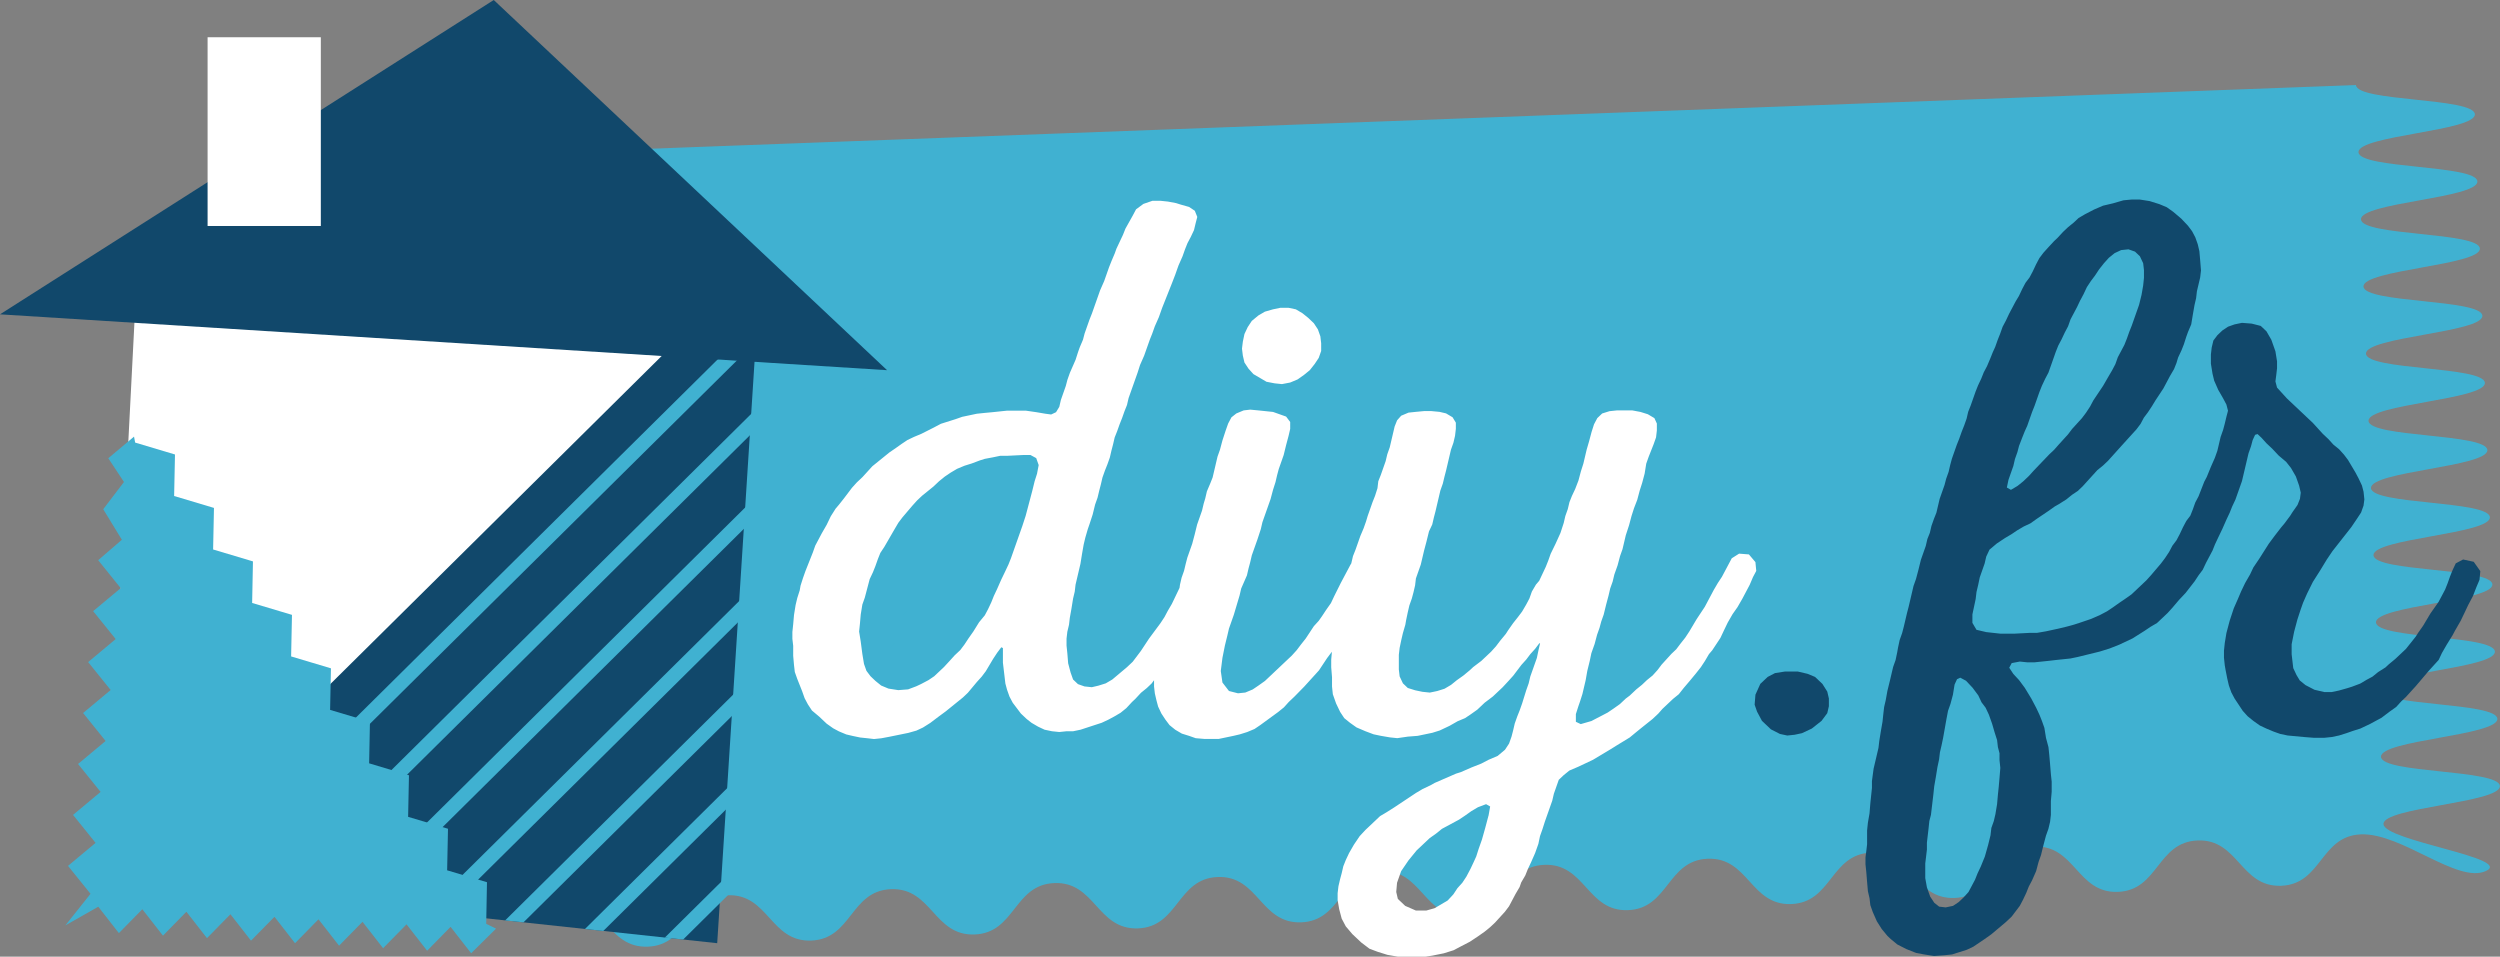
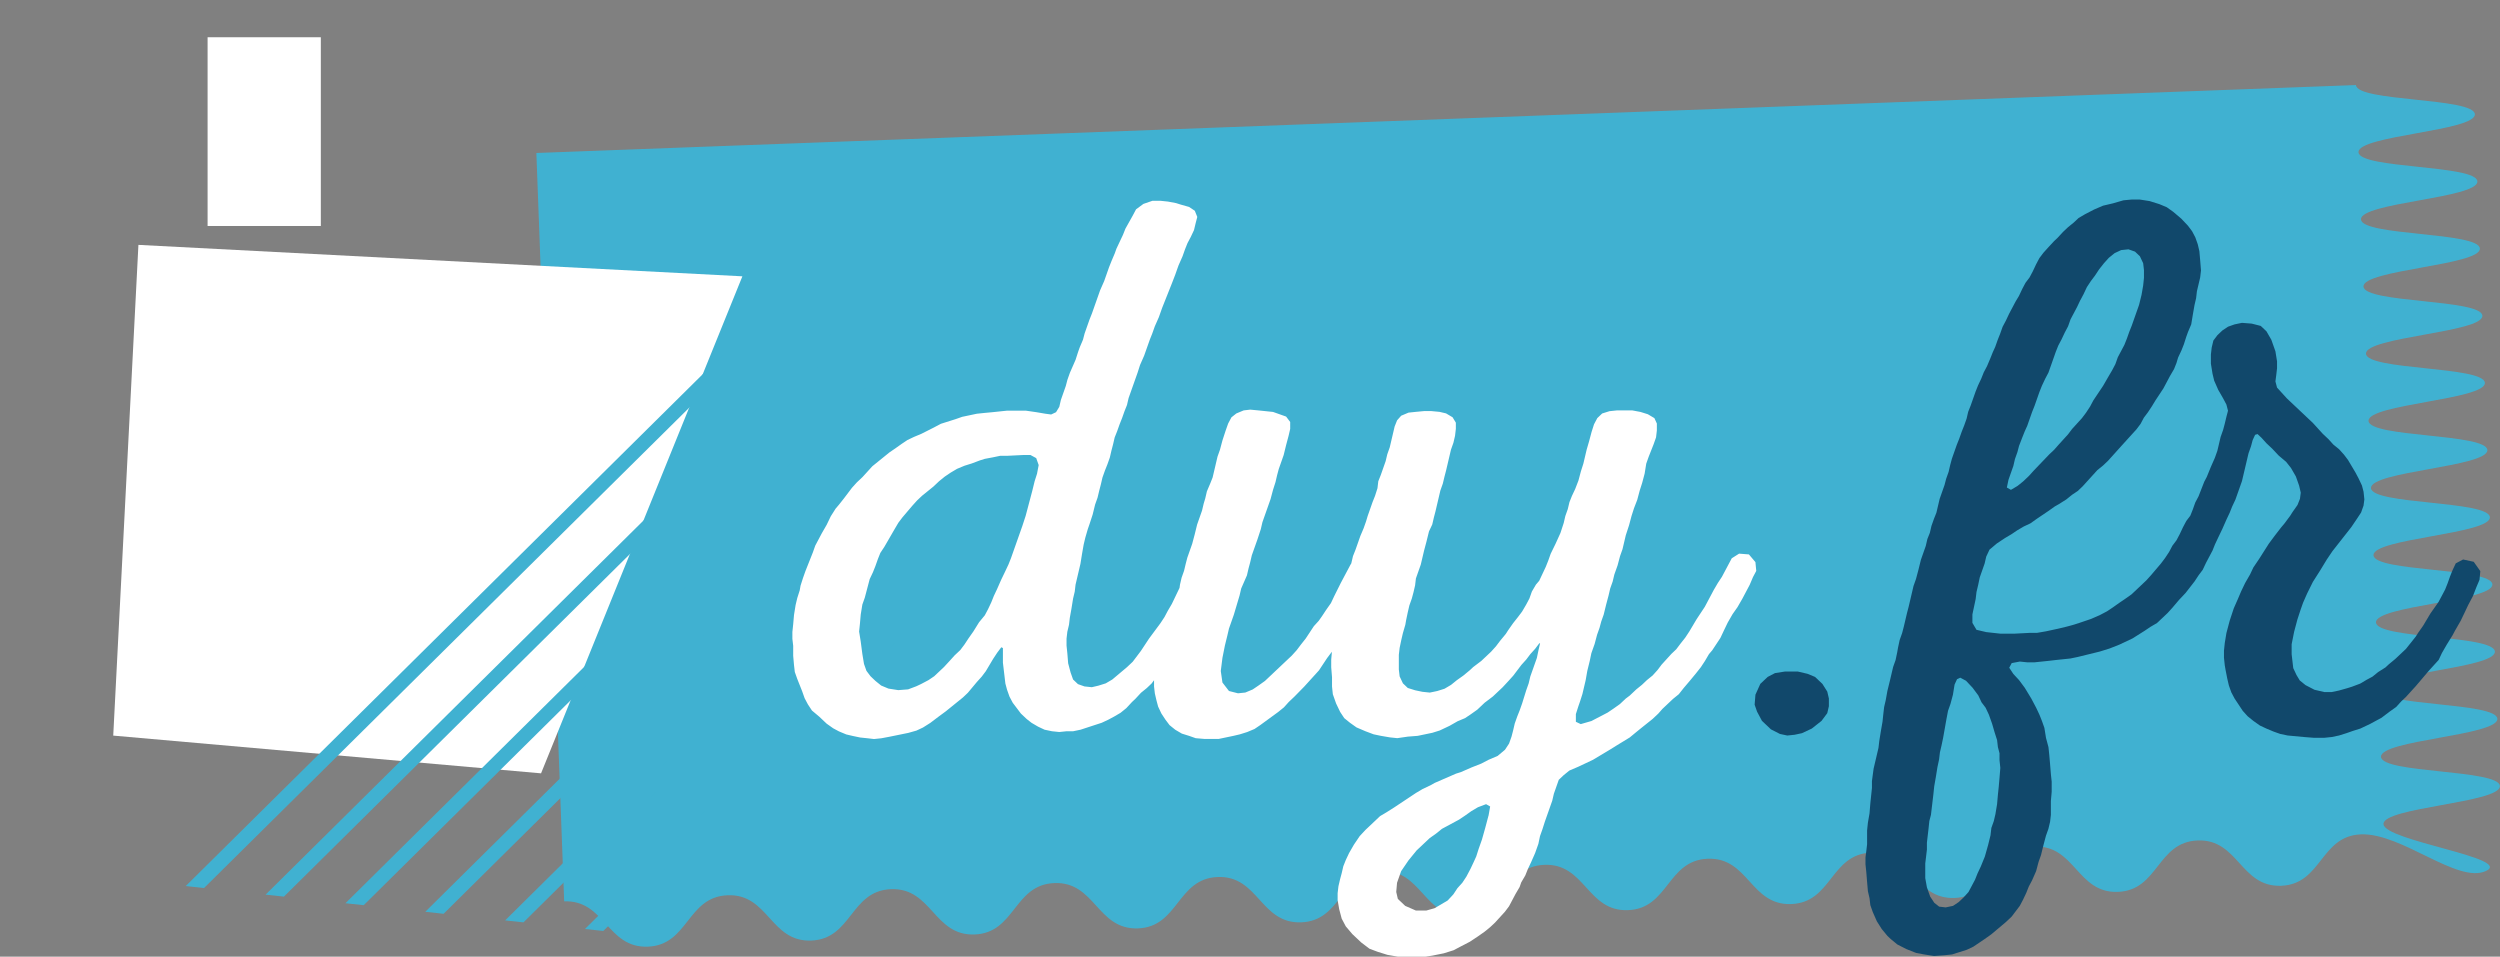
<svg xmlns="http://www.w3.org/2000/svg" id="Calque_1" viewBox="0 0 619.49 237.06">
  <rect x="0" y="0" width="619.49" height="237.06" fill="#808080" stroke="none" />
  <defs>
    <style>.cls-1{fill:#fff;}.cls-2{fill:#11486b;}.cls-3{fill:#40b1d1;}</style>
  </defs>
  <path class="cls-3" d="M160.52,234.58c10.13-.38,9.68-12.36,19.81-12.74,10.12-.38,10.56,11.61,20.68,11.23,10.12-.38,9.68-12.36,19.8-12.74,10.12-.37,10.57,11.61,20.69,11.23,10.12-.38,9.68-12.36,19.79-12.74,10.12-.38,10.57,11.61,20.69,11.23,10.11-.37,9.67-12.36,19.78-12.73,10.11-.38,10.56,11.61,20.67,11.23,10.12-.37,9.68-12.36,19.8-12.74,10.12-.38,10.57,11.61,20.69,11.23,10.12-.37,9.67-12.36,19.79-12.74,10.12-.38,10.57,11.61,20.69,11.23,10.12-.37,9.67-12.36,19.79-12.74,10.12-.37,10.56,11.61,20.68,11.23,10.12-.38,9.67-12.36,19.79-12.74,10.12-.38,10.56,11.61,20.68,11.23,10.12-.38,9.67-12.36,19.79-12.74,10.11-.38,10.56,11.61,20.67,11.23,10.12-.37,9.67-12.36,19.79-12.74,10.11-.37,10.56,11.61,20.67,11.23,10.12-.38,9.67-12.36,19.79-12.74,10.12-.37,23.89,12.3,30.93,9.09,7.05-3.21-25.2-7.48-25.36-11.64-.15-4.17,28.99-5.25,28.84-9.42-.15-4.17-29.3-3.08-29.46-7.25-.15-4.16,28.99-5.25,28.84-9.41-.16-4.16-29.3-3.08-29.46-7.24-.15-4.16,28.99-5.25,28.84-9.41-.16-4.16-29.3-3.08-29.46-7.24s28.99-5.25,28.84-9.41c-.16-4.16-29.3-3.08-29.46-7.24-.15-4.16,28.99-5.24,28.84-9.4-.15-4.16-29.3-3.08-29.46-7.24-.16-4.16,28.99-5.25,28.84-9.41-.15-4.16-29.3-3.08-29.45-7.24-.16-4.16,28.99-5.25,28.83-9.41-.15-4.16-29.3-3.08-29.46-7.24-.15-4.16,28.99-5.24,28.84-9.4-.16-4.16-29.3-3.08-29.46-7.24-.15-4.16,28.99-5.24,28.84-9.4-.15-4.16-29.3-3.08-29.46-7.24-.15-4.16,28.99-5.24,28.84-9.4-.16-4.16-29.3-3.08-29.46-7.24-.15-4.16,28.99-5.24,28.84-9.4-.15-4.16-29.3-3.08-29.46-7.24L132.91,37.91l6.89,185.44c10.14-.38,10.58,11.61,20.72,11.23" />
  <polygon class="cls-1" points="28.06 182.28 34.3 60.68 183.96 68.47 134.07 191.63 28.06 182.28" />
-   <polygon class="cls-2" points="32.74 218.13 177.72 233.72 188.63 63.79 32.74 218.13" />
  <polygon class="cls-3" points="197.67 74.41 195.18 71.89 46.02 219.56 50.56 220.05 197.67 74.41" />
  <polygon class="cls-3" points="208.59 85.32 206.1 82.8 65.81 221.69 70.35 222.18 208.59 85.32" />
  <polygon class="cls-3" points="219.5 96.23 217.01 93.72 85.6 223.82 90.13 224.3 219.5 96.23" />
  <polygon class="cls-3" points="230.41 107.14 227.92 104.63 105.38 225.94 109.92 226.43 230.41 107.14" />
  <polygon class="cls-3" points="241.32 118.06 238.83 115.54 125.17 228.07 129.71 228.56 241.32 118.06" />
  <polygon class="cls-3" points="252.23 128.97 249.74 126.45 144.95 230.2 149.49 230.69 252.23 128.97" />
-   <polygon class="cls-3" points="263.15 139.88 260.66 137.37 164.74 232.33 169.28 232.81 263.15 139.88" />
-   <polygon class="cls-3" points="120.48 228.92 120.67 218.61 110.8 215.66 111.01 205.36 101.13 202.41 101.34 192.11 91.47 189.15 91.67 178.85 81.8 175.91 82.01 165.61 72.14 162.66 72.35 152.36 62.48 149.41 62.68 139.11 52.81 136.16 53.02 125.86 43.15 122.91 43.36 112.62 33.49 109.67 33.21 108.19 26.83 113.55 30.72 119.43 25.58 126.18 30.2 133.75 24.33 138.81 29.91 145.74 23.08 151.44 28.67 158.36 21.84 164.06 27.42 170.98 20.59 176.68 26.17 183.61 19.34 189.31 24.93 196.23 18.1 201.93 23.68 208.86 16.85 214.56 22.43 221.48 16.19 229.32 24.35 224.68 29.46 231.22 35.27 225.31 40.38 231.85 46.19 225.93 51.29 232.47 57.1 226.55 62.2 233.09 68.01 227.18 73.11 233.72 78.92 227.8 84.02 234.34 89.83 228.42 94.93 234.96 100.74 229.05 105.84 235.59 111.65 229.67 116.75 236.21 122.92 230.11 120.48 228.92" />
-   <polygon class="cls-2" points="122.35 0 219.81 91.73 0 77.89 122.35 0" />
  <rect class="cls-1" x="51.44" y="9.23" width="28.06" height="46.77" />
-   <polygon class="cls-1" points="308.37 89.83 309.38 91.36 310.59 92.7 313.83 94.6 315.85 94.99 317.67 95.18 319.7 94.79 321.52 94.03 323.14 92.89 324.55 91.74 325.76 90.21 326.78 88.68 327.38 86.97 327.38 85.06 327.18 83.34 326.57 81.62 325.56 80.09 324.15 78.75 322.73 77.61 321.11 76.65 319.29 76.27 317.27 76.27 315.45 76.65 313.43 77.23 311.81 78.18 310.19 79.52 309.18 81.05 308.37 82.77 307.97 84.67 307.76 86.39 307.97 88.11 308.37 89.83" />
  <path class="cls-1" d="M434.99,139.29l-1.62-1.91-2.43-.19-1.82,1.15-2.43,4.58-1.01,1.53-1.01,1.72-2.23,4.2-2.02,3.05-1.82,3.06-1.01,1.53-1.21,1.53-1.01,1.34-1.21,1.15-2.43,2.67-1.01,1.34-1.21,1.34-1.42,1.15-1.21,1.15-1.42,1.15-1.62,1.53-1.01,.76-1.42,1.34-1.62,1.15-1.42,.96-1.82,.95-2.22,1.15-2.63,.76-1.21-.57v-1.91l.61-1.91,.4-1.15,.61-1.91,.81-3.44,.4-2.29,.61-2.48,.4-1.91,.81-2.29,.61-2.29,.61-1.72,.41-1.53,.61-1.72,.61-2.48,.61-2.29,.4-1.72,.61-1.72,.41-1.72,.81-2.29,.61-2.29,.61-1.72,.81-3.44,.81-2.48,.61-2.29,.61-1.91,.81-2.1,.61-2.29,.61-1.91,.61-2.29,.4-2.48,.61-1.72,1.21-3.06,.61-1.72,.2-1.72v-1.72l-.61-1.34-1.62-.96-1.82-.57-2.02-.38h-3.84l-1.82,.19-1.82,.57-1.21,1.15-.81,1.53-.61,1.91-.61,2.29-.61,2.1-.81,3.44-.61,1.91-.61,2.29-.81,2.1-.81,1.72-.61,1.53-.41,1.72-.61,1.72-.4,1.72-.81,2.48-1.21,2.67-1.21,2.48-.61,1.72-.61,1.53-1.62,3.44-.81,.95-1.01,1.72-.61,1.72-.81,1.53-1.01,1.72-1.01,1.34-1.21,1.53-1.21,1.72-.61,.95-1.42,1.72-1.01,1.34-1.21,1.34-2.43,2.29-2.02,1.53-.81,.76-1.62,1.34-1.62,1.15-1.42,1.15-1.62,.96-1.82,.57-1.82,.38-1.82-.19-1.82-.38-1.82-.57-1.21-1.15-.81-1.72-.2-1.72v-3.63l.2-1.72,.4-1.91,.4-1.72,.61-2.1,.2-1.15,.4-1.91,.4-1.72,.61-1.72,.41-1.53,.4-1.72,.2-1.72,1.21-3.44,.81-3.44,.61-2.29,.61-2.48,.81-1.72,.4-1.72,.4-1.53,1.21-5.16,.61-1.72,.41-1.72,.4-1.53,1.21-5.16,.61-1.72,.4-1.72,.2-1.72v-1.53l-.81-1.34-1.62-.96-1.62-.38-2.02-.19h-1.82l-2.02,.19-1.82,.19-1.82,.77-1.01,1.14-.61,1.53-1.21,5.16-.61,1.72-.41,1.72-1.21,3.44-.61,1.53-.2,1.72-.61,1.91-.61,1.53-1.21,3.44-.4,1.34-.61,1.72-.81,1.91-1.21,3.44-.61,1.53-.43,1.83-.17,.26-2.43,4.58-1.62,3.25-.81,1.72-1.21,1.72-1.01,1.53-.81,1.15-1.21,1.33-2.02,3.06-1.21,1.53-1.01,1.34-1.21,1.34-6.67,6.3-1.62,1.15-1.42,.96-1.82,.76-1.82,.19-2.23-.57-1.62-2.1-.41-2.86,.41-3.25,.61-3.06,.61-2.48,.4-1.72,1.21-3.44,1.42-4.77,.4-1.72,1.42-3.25,.4-1.72,.41-1.53,.4-1.72,1.42-4.01,.81-2.48,.4-1.72,2.02-5.73,.61-2.29,.61-1.91,.4-1.72,.41-1.53,1.21-3.44,.61-2.48,.61-2.29,.4-1.72v-1.72l-1.01-1.34-3.24-1.15-3.64-.38-2.02-.19-1.62,.19-1.82,.76-1.21,.96-.81,1.53-.61,1.72-.81,2.48-.61,2.29-.61,1.72-1.21,5.16-.61,1.53-.81,1.91-.4,1.72-.4,1.34-.41,1.72-1.21,3.44-.61,2.48-.61,2.29-1.21,3.44-.4,1.53-.41,1.72-.61,1.72-.4,1.72-.11,.8-1.91,3.98-1.01,1.72-.81,1.53-1.01,1.53-2.83,3.82-2.02,3.06-2.02,2.67-1.42,1.34-3.64,3.06-1.62,.95-1.82,.57-1.62,.38-1.82-.19-1.62-.57-1.21-1.15-.61-1.72-.61-2.29-.2-2.48-.2-1.91v-1.72l.2-1.72,.41-1.72,.2-1.72,.41-2.29,.4-2.48,.41-1.72,.2-1.72,1.21-5.16,.4-2.48,.4-2.29,.41-1.72,.61-2.1,.4-1.15,.81-2.48,.61-2.48,.61-1.72,.41-1.72,.4-1.53,.4-1.72,.61-1.72,.61-1.53,.61-1.72,.4-1.72,.4-1.53,.4-1.72,.61-1.53,.61-1.72,.61-1.53,.61-1.72,.61-1.53,.4-1.72,2.23-6.3,.61-1.91,1.01-2.29,1.42-4.01,.61-1.53,.61-1.72,1.01-2.29,.81-2.29,2.43-6.11,.81-2.1,.81-2.29,1.01-2.29,.61-1.72,.61-1.53,.81-1.53,.81-1.72,.41-1.72,.4-1.53-.61-1.53-1.42-.95-2.02-.57-1.21-.38-2.02-.38-1.82-.19h-2.02l-2.23,.77-1.82,1.34-.81,1.53-1.82,3.25-.61,1.53-1.62,3.44-.41,1.15-.81,1.91-.61,1.53-1.21,3.44-1.01,2.29-2.02,5.73-.61,1.53-1.21,3.44-.4,1.53-.81,1.91-.41,1.15-.61,1.91-1.42,3.25-.61,1.72-.4,1.53-1.21,3.44-.4,1.72-.81,1.34-1.21,.57-1.42-.19-2.23-.38-2.63-.38h-4.65l-3.64,.38-2.02,.19-1.82,.19-3.64,.77-1.62,.57-3.64,1.15-1.82,.96-3.03,1.53-1.82,.76-1.62,.77-1.42,.95-1.62,1.15-1.41,.96-4.25,3.44-2.43,2.67-1.42,1.34-1.21,1.34-2.02,2.67-1.21,1.53-.81,.95-1.21,1.91-1.01,2.1-1.21,2.1-1.62,3.06-.61,1.72-1.82,4.58-.61,1.72-.61,1.91-.2,1.15-.61,1.91-.41,1.72-.4,2.48-.2,2.29-.2,1.91v1.72l.2,1.72v2.48l.2,2.29,.2,1.72,.61,1.72,1.21,3.05,.61,1.72,.81,1.53,1.01,1.53,1.82,1.53,1.82,1.72,1.62,1.15,1.42,.76,1.82,.76,1.62,.38,1.82,.38,1.82,.19,1.62,.19,1.82-.19,2.02-.38,4.65-.95,2.02-.57,1.62-.76,1.82-1.15,2.02-1.53,1.82-1.34,4.25-3.44,1.21-1.15,2.23-2.67,1.21-1.34,1.01-1.34,1.82-3.06,1.01-1.53,1.01-1.34,.4,.19v3.63l.61,5.16,.41,1.53,.61,1.72,.81,1.53,2.02,2.67,1.42,1.34,1.21,.95,1.62,.95,1.62,.76,1.82,.38,1.82,.19,1.82-.19h1.62l1.82-.38,5.26-1.72,1.62-.76,1.42-.76,1.62-.95,1.42-1.15,1.42-1.53,.81-.76,1.42-1.53,1.42-1.15,1.21-1.15,.6-.8v1.56l.2,1.72,.4,1.72,.41,1.53,.81,1.72,1.01,1.53,1.01,1.34,1.42,1.15,1.62,.95,1.82,.57,1.62,.57,2.23,.19h3.44l3.64-.76,1.62-.38,1.82-.57,1.82-.76,1.42-.96,4.45-3.25,1.42-1.15,1.21-1.34,1.41-1.34,2.43-2.48,3.64-4.01,2.02-3.05,1.01-1.34,.17-.21-.17,1.93v1.91l.2,2.48v2.29l.2,1.91,.81,2.29,1.01,2.1,1.01,1.53,1.42,1.15,1.62,1.15,2.22,.95,2.02,.76,1.82,.38,2.22,.38,1.82,.19,2.63-.38,2.43-.19,3.64-.76,1.82-.57,2.43-1.15,2.02-1.15,1.82-.76,1.42-.95,1.62-1.15,1.82-1.72,2.02-1.53,2.43-2.29,1.42-1.53,1.21-1.34,2.02-2.67,1.21-1.34,1.01-1.34,1.21-1.34,1.01-1.34h.2l-.4,1.72-.4,1.91-1.62,4.58-.41,1.72-.61,1.72-1.01,3.25-.61,1.72-.61,1.53-.61,1.72-.4,1.72-.4,1.53-.61,1.72-1.01,1.53-1.82,1.53-2.23,.95-1.82,.95-2.43,.96-2.63,1.15-1.21,.38-5.26,2.29-1.01,.57-2.02,.96-1.62,.96-5.46,3.63-1.82,1.15-1.62,.96-3.64,3.44-1.42,1.53-1.42,2.1-1.21,2.1-.81,1.72-.61,1.53-.4,1.72-.41,1.53-.4,1.72-.2,1.72v1.72l.4,2.29,.61,2.29,1.01,1.91,1.62,1.91,2.23,2.1,2.02,1.53,2.02,.76,2.43,.76,3.24,.57h5.46l2.43-.38,2.83-.57,2.43-.76,1.82-.96,2.22-1.15,2.02-1.34,1.62-1.14,1.41-1.15,1.21-1.14,2.43-2.67,1.01-1.34,1.62-3.06,1.01-1.72,.4-1.15,1.01-1.72,.61-1.53,.81-1.72,1.01-2.29,.81-2.29,.4-1.91,.61-1.72,.61-1.91,1.82-5.16,.4-1.72,1.21-3.44,1.21-1.15,1.42-1.15,2.22-.95,3.64-1.72,4.45-2.67,1.21-.76,3.44-2.1,1.62-1.34,1.42-1.15,2.63-2.1,1.42-1.34,1.01-1.15,2.63-2.48,1.42-1.15,1.21-1.53,1.62-1.91,1.42-1.72,1.21-1.53,1.01-1.53,1.01-1.72,.81-.95,2.02-3.05,.81-1.72,1.01-2.1,1.21-2.1,1.21-1.72,1.21-2.1,1.82-3.44,.81-1.91,.81-1.53-.2-2.1Zm-178-21.96l-.61,1.91-.61,2.48-1.62,6.11-.81,2.48-2.83,8.02-.61,1.53-.81,1.72-1.01,2.1-1.01,2.29-.81,1.72-.61,1.53-.81,1.72-.81,1.53-1.42,1.72-1.42,2.29-1.21,1.72-1.01,1.53-1.01,1.34-1.42,1.34-1.21,1.34-1.41,1.53-2.43,2.29-1.42,.96-1.82,.96-1.21,.57-2.02,.76-2.43,.19-2.43-.38-1.82-.76-1.42-1.15-1.21-1.15-1.01-1.34-.61-1.72-.41-2.48-.4-3.06-.4-2.48,.2-1.91,.2-2.29,.4-2.48,.61-1.72,1.21-4.58,.81-1.72,.61-1.53,.61-1.72,.61-1.53,1.01-1.53,2.43-4.2,1.01-1.72,1.01-1.34,2.43-2.86,1.21-1.34,1.21-1.15,2.83-2.29,1.42-1.34,1.42-1.15,1.42-.96,1.62-.96,1.82-.76,1.82-.57,2.02-.76,1.21-.38,2.02-.38,1.82-.38h1.82l3.84-.19h1.82l1.42,.77,.61,1.72-.4,2.1Zm111.85,84.79l-.81,3.05-.81,2.87-.81,2.29-.61,1.91-.61,1.34-.81,1.72-1.01,1.91-1.01,1.53-1.21,1.34-1.01,1.53-1.42,1.53-3.24,1.91-2.02,.57h-2.63l-2.63-1.15-1.82-1.72-.4-1.72,.2-2.29,1.01-2.86,1.82-2.67,2.02-2.48,3.24-3.05,1.62-1.15,1.42-1.15,4.25-2.29,1.42-.95,1.62-1.15,1.62-.96,2.02-.76,1.01,.57-.4,2.29Z" />
  <polygon class="cls-2" points="438.83 180.73 436.61 178.63 435.39 176.34 434.79 174.62 434.99 172.14 436.2 169.46 438.02 167.74 439.84 166.79 442.27 166.41 445.51 166.41 447.94 166.98 449.76 167.74 451.58 169.46 452.79 171.37 453.19 173.09 453.19 175 452.79 176.72 451.37 178.63 448.95 180.54 446.52 181.68 444.7 182.07 442.88 182.26 441.06 181.87 438.83 180.73" />
  <path class="cls-2" d="M614.61,141.58l-.2,2.1-.81,1.91-.81,2.1-1.21,2.29-.81,1.72-1.01,2.1-1.42,2.48-.61,1.14-1.42,2.29-1.21,2.1-.81,1.72-2.43,2.67-3.24,3.82-2.43,2.67-1.21,1.15-1.21,1.34-1.62,1.15-2.02,1.53-2.83,1.53-2.43,1.15-1.82,.57-1.62,.57-1.82,.57-1.82,.38-1.82,.19h-2.63l-2.43-.19-4.04-.38-1.82-.38-1.62-.57-1.82-.76-1.62-.76-1.62-1.15-1.42-1.15-1.21-1.34-2.02-3.05-.81-1.53-.61-1.72-.4-1.72-.41-2.1-.2-1.15-.2-1.91v-1.72l.2-1.91,.41-2.48,.81-3.05,1.01-3.06,1.01-2.29,.81-1.91,1.01-2.1,1.21-2.1,.81-1.72,1.42-2.1,2.43-3.82,1.42-1.91,1.62-2.1,.81-.96,1.42-1.91,.61-.96,1.21-1.72,.61-1.53,.2-1.53-.4-1.72-.81-2.29-1.21-2.1-1.21-1.53-1.82-1.53-1.62-1.72-1.42-1.34-1.21-1.34-1.01-.95-.61,.19-.61,1.34-.41,1.53-.61,1.72-1.62,6.88-1.62,4.58-.81,1.72-.61,1.53-.81,1.72-1.01,2.29-1.01,2.1-.81,1.72-.61,1.53-1.62,3.06-.81,1.72-1.01,1.34-1.01,1.53-2.23,2.87-1.62,1.72-1.62,1.91-1.21,1.34-2.63,2.48-1.62,.95-1.42,.96-3.03,1.91-3.24,1.53-2.43,.96-2.43,.76-5.46,1.34-1.82,.38-3.64,.38-1.62,.19-3.64,.38h-1.82l-1.82-.19-2.02,.38-.61,1.15,1.01,1.53,1.42,1.53,1.42,1.91,1.62,2.67,1.21,2.29,.81,1.72,.61,1.53,.61,1.72,.4,2.48,.61,2.29,.2,1.91,.2,2.29,.2,2.48,.2,1.91v2.48l-.2,2.29v3.44l-.2,1.72-.41,1.72-.61,1.72-.61,2.29-.61,2.48-.61,1.72-.61,2.29-1.01,2.29-.81,1.53-.61,1.53-.81,1.72-.81,1.53-2.02,2.67-1.42,1.34-3.64,3.06-1.62,1.15-2.83,1.91-1.62,.76-3.64,1.15-1.82,.19-2.63,.19-2.43-.38-2.02-.38-2.43-.96-2.23-1.14-1.62-1.34-.81-.76-1.42-1.72-1.21-1.91-1.01-2.29-.61-1.72-.2-1.72-.4-1.72-.2-2.29-.2-2.48-.2-1.91v-1.72l.2-1.53,.2-1.72v-3.44l.2-1.91,.4-2.29,.2-2.48,.4-3.82v-1.72l.41-3.06,1.21-5.16,.2-1.72,.4-2.48,.4-2.29,.2-1.91,.2-1.72,.4-1.72,.41-2.29,.61-2.48,.81-3.44,.61-1.72,.4-1.91,.2-1.14,.41-1.91,.61-1.72,.4-1.53,.81-3.44,.4-1.53,1.21-5.16,.61-1.72,.61-2.29,.61-2.48,1.21-3.44,.4-1.72,.61-1.53,.4-1.72,.61-1.72,.61-1.53,.81-3.44,1.21-3.44,.4-1.53,.61-1.72,.4-1.72,.41-1.53,1.21-3.44,.61-1.53,.61-1.72,.61-1.53,.61-1.72,.4-1.72,.61-1.53,1.21-3.44,.61-1.53,.81-1.72,.61-1.53,.81-1.53,.81-1.91,.61-1.53,.61-1.34,.61-1.72,.61-1.53,.61-1.72,.81-1.53,.81-1.72,1.62-3.06,.81-1.34,.81-1.72,.81-1.53,1.01-1.34,.81-1.53,.81-1.72,.81-1.53,1.01-1.34,1.21-1.34,1.42-1.53,.81-.76,1.42-1.53,1.21-1.15,1.42-1.15,1.21-1.14,1.62-.95,2.22-1.15,2.23-.96,2.43-.57,2.63-.76,2.02-.19h2.02l2.43,.38,2.43,.76,1.82,.76,1.62,1.15,2.02,1.72,1.62,1.72,1.01,1.34,.81,1.53,.61,1.72,.4,1.72,.2,2.29,.2,2.48-.2,1.72-.81,3.44-.2,1.72-.4,1.72-.4,2.29-.41,2.48-.81,1.91-.41,1.14-.61,1.91-.61,1.53-.81,1.72-.4,1.34-.61,1.53-1.01,1.72-1.62,3.05-2.02,3.06-.81,1.34-1.01,1.53-1.01,1.34-.81,1.53-1.01,1.34-3.64,4.01-2.23,2.48-1.21,1.34-1.21,1.15-1.42,1.15-3.64,4.01-1.21,1.15-1.42,.95-1.42,1.15-1.82,1.15-1.01,.57-1.62,1.15-2.83,1.91-1.62,1.15-1.62,.76-1.62,.95-1.42,.96-1.62,.96-2.02,1.34-1.82,1.53-.81,1.72-.4,1.72-1.21,3.44-.4,1.91-.41,1.72-.2,1.72-.81,3.82v2.1l1.01,1.72,2.43,.57,3.44,.38h3.64l3.64-.19h1.82l2.22-.38,2.63-.57,2.43-.57,1.42-.38,1.82-.57,2.83-.96,2.22-.96,1.82-.96,1.42-.95,1.62-1.15,1.42-.96,1.62-1.15,3.64-3.44,1.21-1.34,2.43-2.86,1.01-1.34,1.01-1.53,.81-1.53,1.01-1.34,.81-1.53,.81-1.72,.81-1.53,1.01-1.34,.61-1.53,.61-1.72,.81-1.53,1.42-3.63,.61-1.15,1.01-2.48,1.01-2.29,.61-1.72,.81-3.44,.61-1.72,.41-1.53,.41-1.72,.4-1.53-.4-1.53-.81-1.53-1.21-2.1-1.01-2.29-.41-1.72-.4-2.48v-2.29l.2-1.72,.41-1.72,1.01-1.34,1.21-1.15,1.42-.95,1.62-.57,1.82-.38,2.43,.19,2.23,.57,1.42,1.34,1.21,2.1,1.01,2.86,.4,2.48v1.72l-.2,1.72-.2,1.53,.4,1.53,2.43,2.67,6.47,6.11,2.43,2.67,1.42,1.34,1.21,1.34,1.42,1.15,1.21,1.34,1.01,1.34,1.82,3.06,.81,1.53,.81,1.72,.4,1.53,.2,1.91-.2,1.53-.61,1.72-1.01,1.53-1.42,2.1-4.65,5.92-1.42,2.1-1.62,2.67-1.82,2.86-1.42,2.86-1.01,2.29-.61,1.72-.81,2.48-.81,3.05-.61,3.06v2.48l.4,3.44,.81,1.72,.81,1.34,1.42,1.15,2.22,1.15,2.43,.57h1.82l1.82-.38,2.02-.57,1.21-.38,2.02-.76,1.62-.96,1.42-.76,1.42-1.15,1.82-1.15,.81-.76,1.62-1.34,2.63-2.48,2.43-3.05,.61-.96,1.21-1.72,1.82-3.05,2.02-2.87,1.62-3.05,.61-1.53,.61-1.72,.61-1.53,.81-1.72,1.82-.96,2.63,.57,1.62,2.29Zm-121.36,65.31l.2-1.72,.61-1.72,.4-1.72,.41-2.48,.2-2.29,.2-1.91,.2-2.29,.2-2.48-.2-1.91v-1.72l-.4-1.53-.2-1.72-.61-1.91-.61-2.1-.81-2.29-.81-1.72-1.01-1.34-.81-1.72-1.42-1.91-1.62-1.72-1.42-.76-.81,.38-.61,1.34-.4,2.48-.61,2.29-.61,1.72-.4,2.1-.81,4.58-.4,1.91-.4,1.72-.2,1.72-.41,1.91-.4,2.48-.4,2.29-.2,1.91-.61,5.16-.4,1.53-.2,1.91-.4,3.44v1.72l-.41,3.44v3.63l.41,2.29,.81,2.29,1.01,1.53,1.21,.96,1.62,.19,1.82-.38,1.42-.95,1.21-1.15,1.21-1.34,1.62-3.06,.61-1.53,.81-1.72,1.01-2.48,.81-2.87,.61-2.48Zm22.25-132.53l-.81,1.72-1.62,3.06-.61,1.72-.81,1.53-.81,1.72-.81,1.53-.61,1.53-1.82,5.16-.81,1.53-.81,1.72-.61,1.53-1.21,3.44-.61,1.53-1.21,3.44-.61,1.34-.61,1.53-.81,2.1-.4,1.53-.61,1.72-.4,1.72-1.21,3.44-.4,1.91,1.01,.57,1.62-.96,1.42-1.14,1.41-1.34,1.21-1.34,3.84-4.01,1.21-1.14,1.01-1.15,2.43-2.67,1.01-1.34,2.43-2.67,1.01-1.34,1.01-1.53,.81-1.53,2.43-3.63,1.21-2.1,1.01-1.72,.81-1.53,.61-1.72,1.62-3.05,.61-1.53,.61-1.72,.61-1.53,1.82-5.16,.61-2.48,.4-2.29,.2-1.91v-1.91l-.2-1.72-.81-1.72-1.21-1.15-1.62-.57-1.82,.19-1.62,.76-1.42,1.15-1.21,1.34-1.21,1.53-1.01,1.53-1.01,1.34-1.01,1.53-.81,1.72-.81,1.53Z" />
</svg>